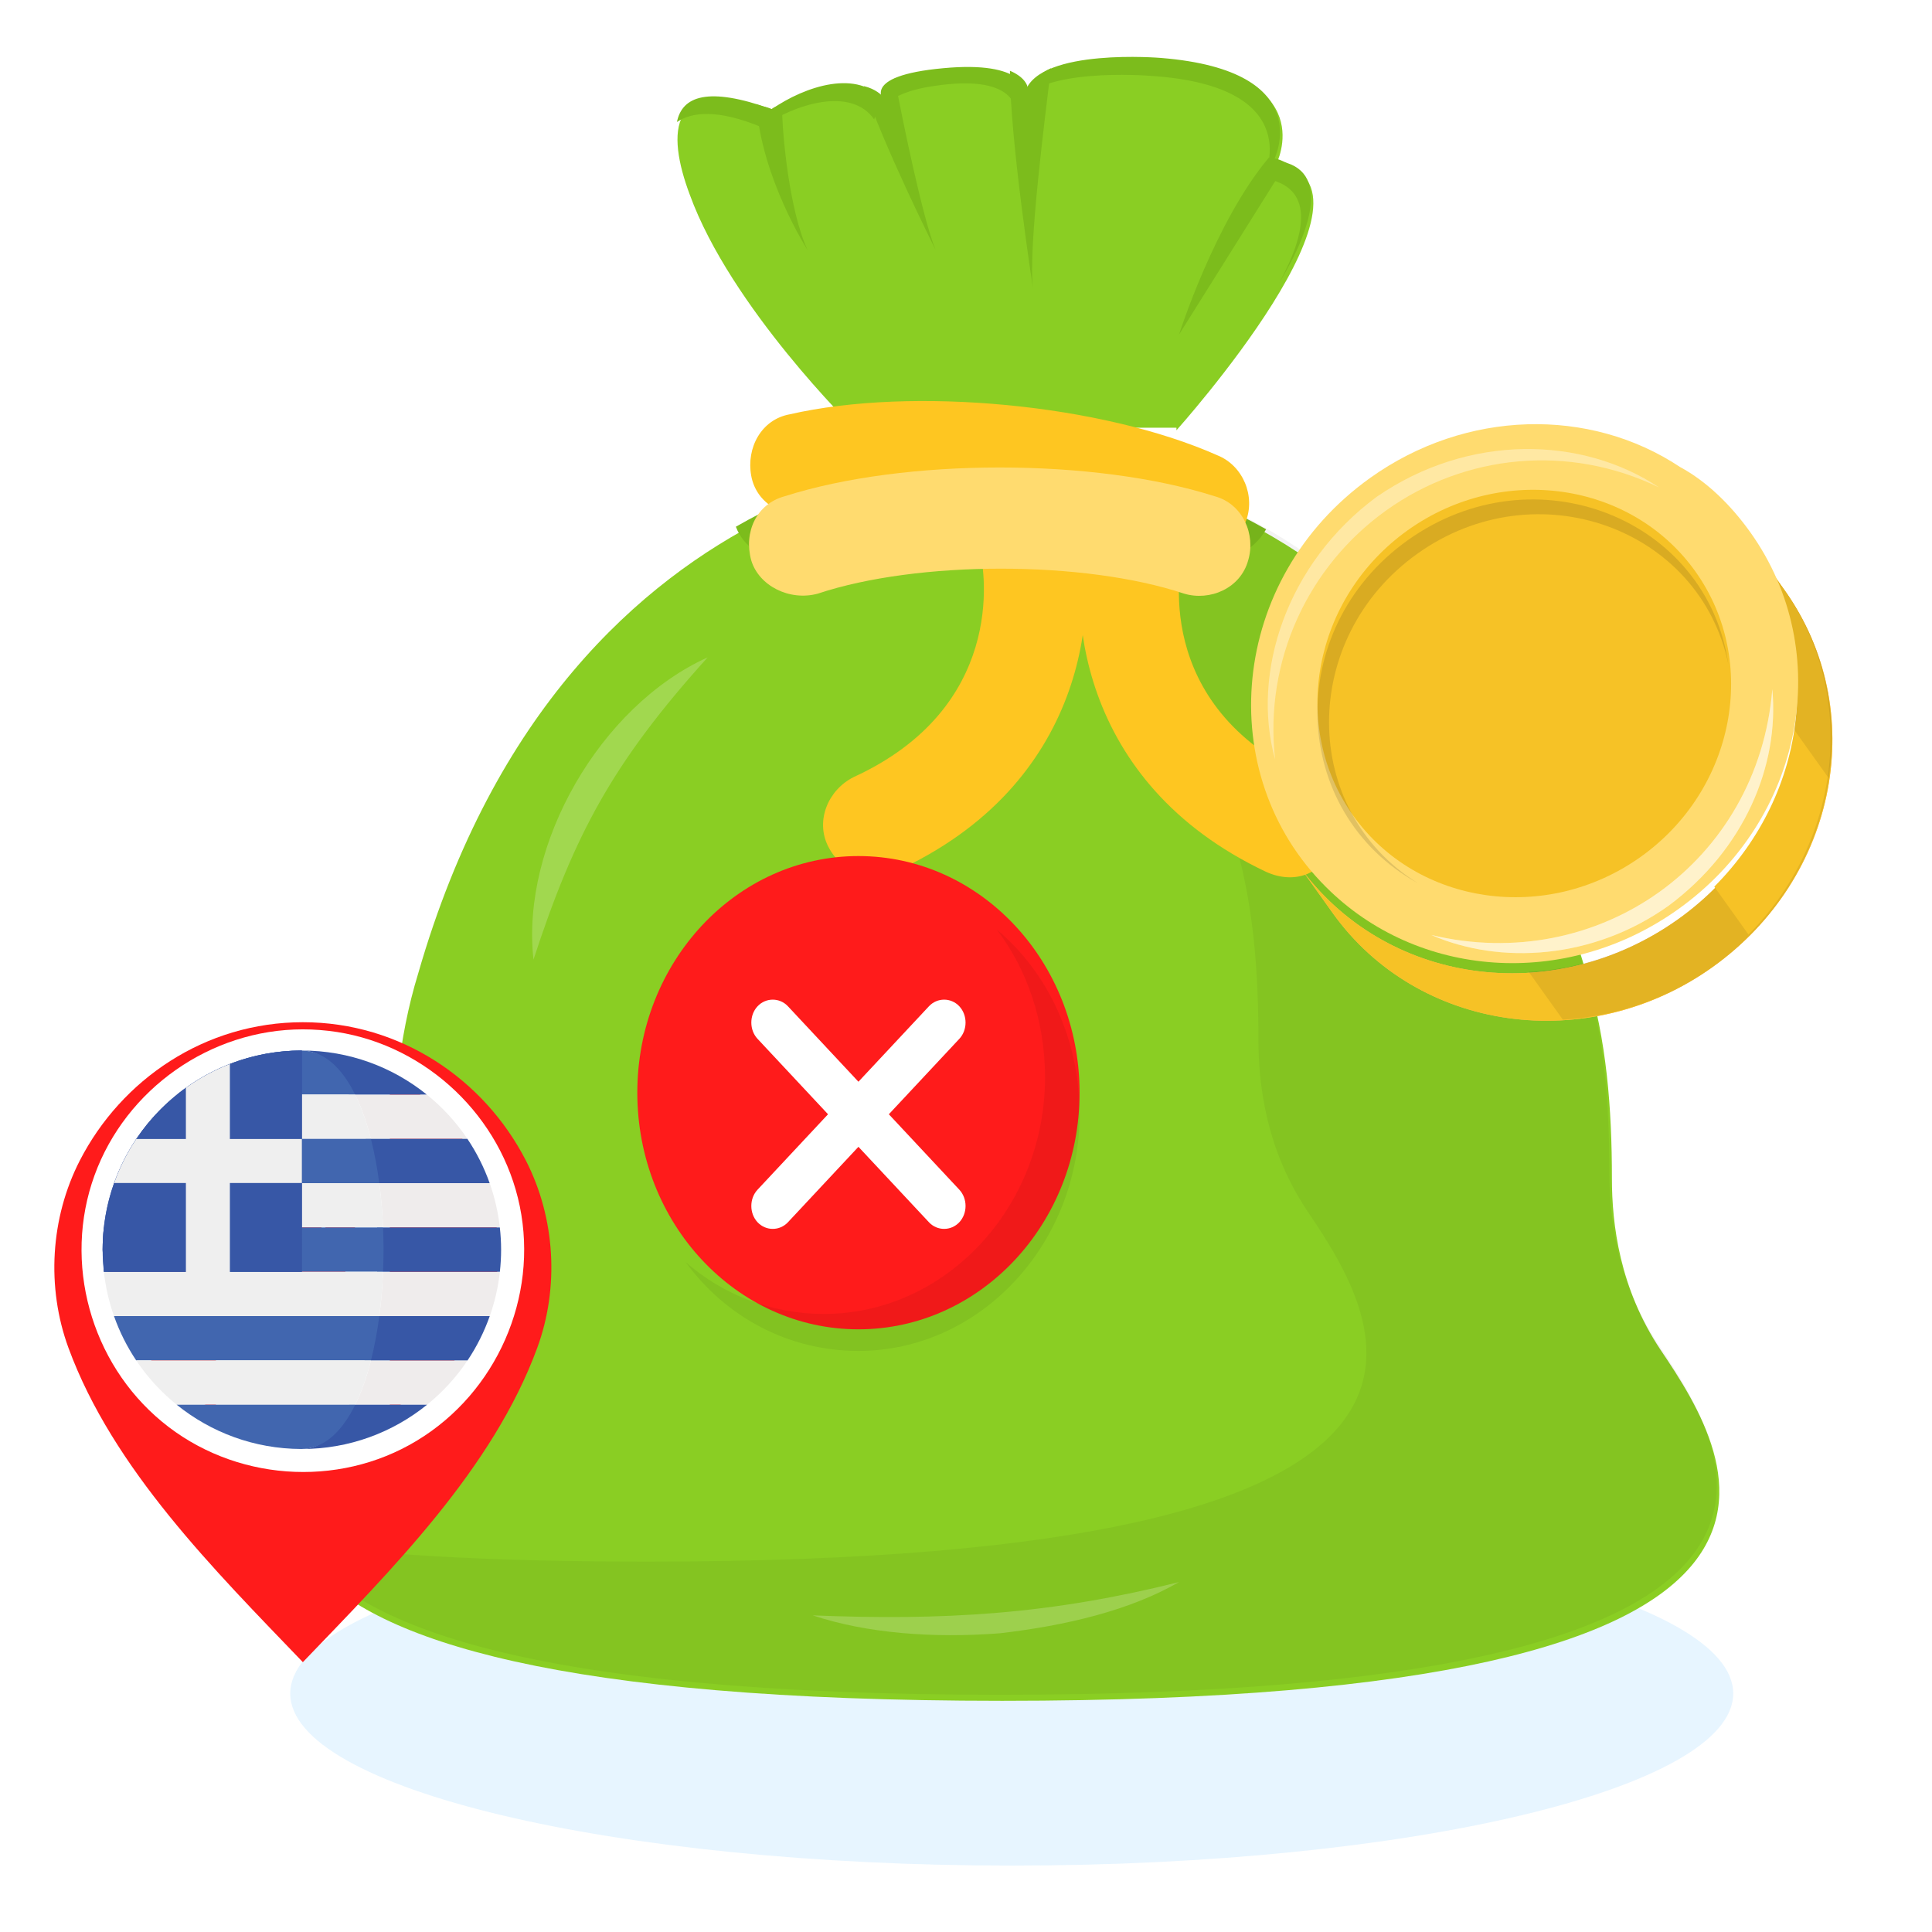
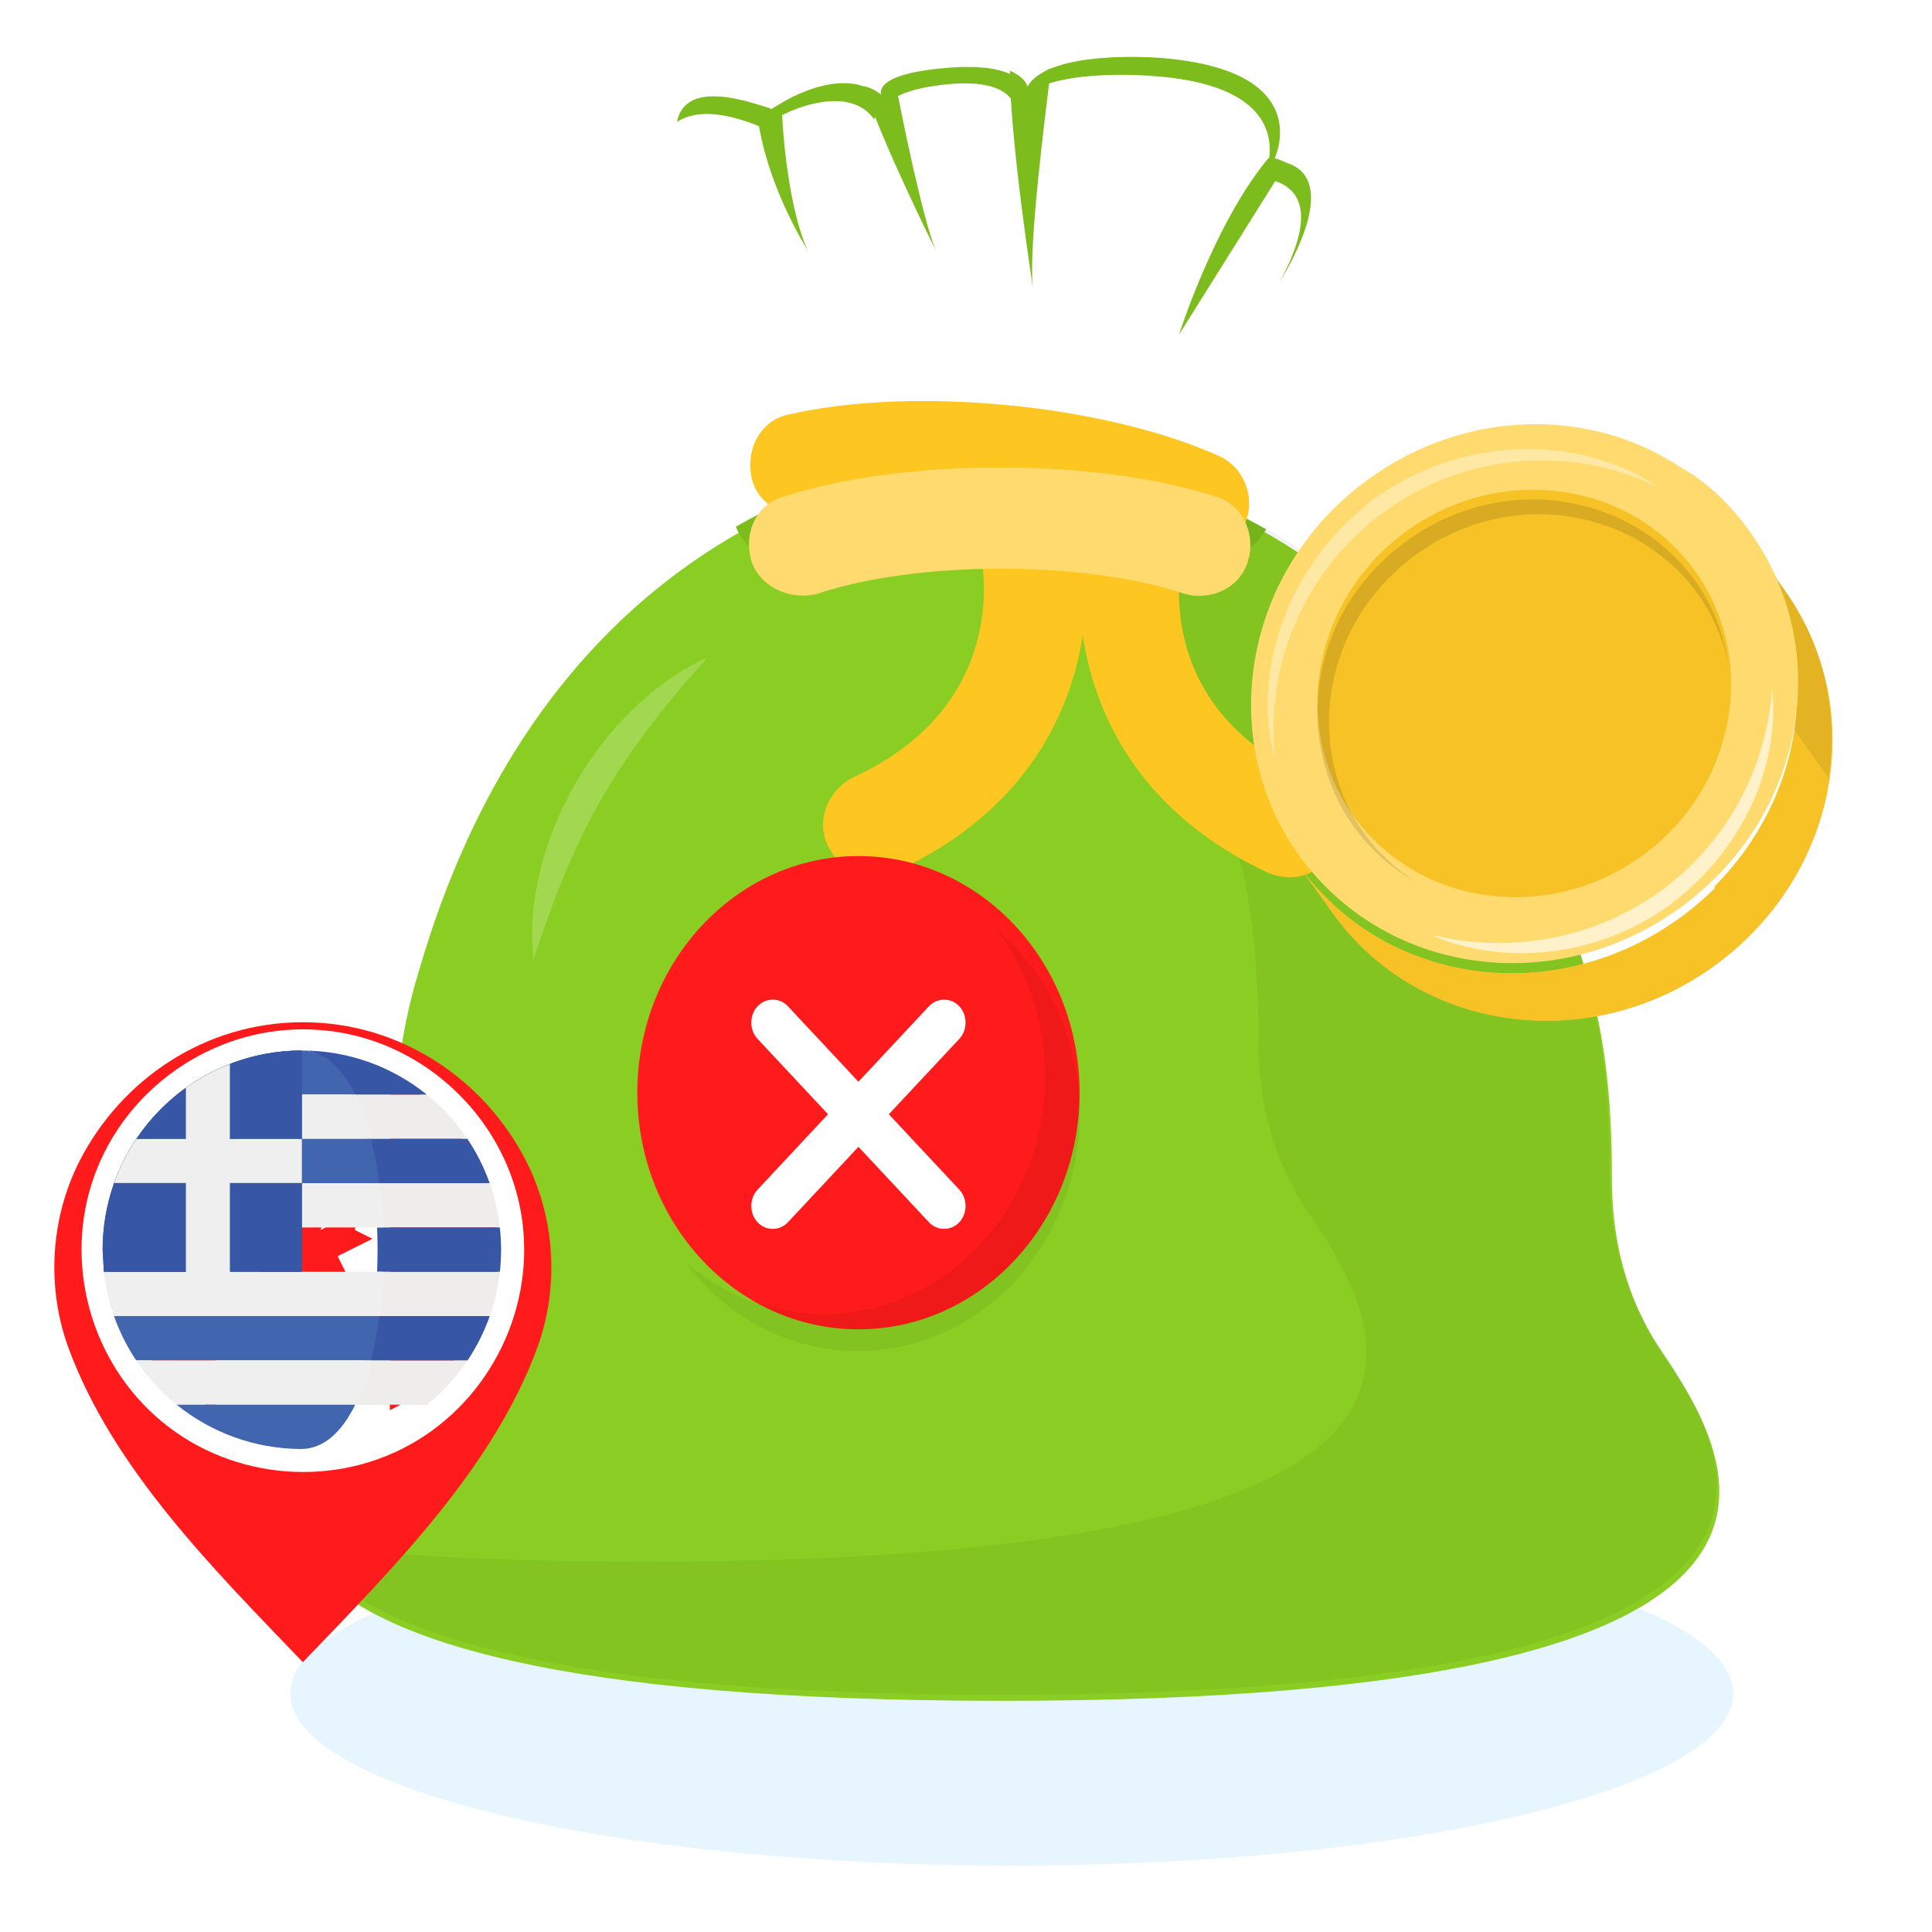
<svg xmlns="http://www.w3.org/2000/svg" width="320" height="320" viewBox="0 0 320 320" fill="none">
  <g clip-path="url(#clip0_2119_14621)">
    <path d="M167.576 309C233.574 309 287.076 296.24 287.076 280.5C287.076 264.76 233.574 252 167.576 252C101.578 252 48.076 264.76 48.076 280.5C48.076 296.24 101.578 309 167.576 309Z" fill="#C4E7FF" fill-opacity="0.4" />
    <g filter="url(#filter0_ii_2119_14621)">
      <path d="M166.006 280.708C312.38 280.708 287.348 240.827 275.044 222.583C268.256 212.4 266.983 201.794 266.983 194.157C266.983 182.701 266.134 171.246 262.74 160.215C237.708 73.239 166.006 74.512 166.006 74.512C166.006 74.512 94.304 73.239 69.272 160.215C65.878 171.246 65.029 182.701 65.029 194.157C65.029 201.794 63.757 212.4 56.968 222.583C44.24 240.827 19.208 280.708 166.006 280.708Z" fill="#8ACE23" />
    </g>
    <path d="M117.214 108.878C99.394 116.939 86.242 139.85 88.363 158.942C95.152 138.153 101.516 126.273 117.214 108.878Z" fill="white" fill-opacity="0.2" />
    <path d="M129.944 92.755C130.793 92.755 131.641 92.755 132.914 92.331C150.733 86.391 180.857 86.391 198.676 92.331C202.919 93.604 207.586 91.483 209.707 87.664C186.372 74.512 165.583 74.512 165.583 74.512C165.583 74.512 144.794 74.088 121.883 87.24C123.156 90.634 126.55 92.755 129.944 92.755Z" fill="#7CBC1C" />
    <path d="M274.62 222.583C267.832 212.4 266.559 201.794 266.559 194.157C266.559 182.701 265.711 171.246 262.316 160.215C237.284 73.239 165.582 74.512 165.582 74.512C165.582 74.512 165.158 74.512 164.734 74.512C180.432 87.24 195.281 106.756 204.191 138.153C207.585 149.184 208.434 160.639 208.434 172.094C208.434 179.731 209.707 190.338 216.495 200.521C228.799 218.764 254.255 258.646 107.457 258.646C84.122 258.646 65.03 257.797 49.756 255.676C58.241 269.253 87.516 280.708 165.582 280.708C311.956 280.708 286.924 240.827 274.62 222.583Z" fill="black" fill-opacity="0.05" />
-     <path d="M134.609 267.556C143.519 270.525 154.55 271.374 165.581 270.525C176.612 269.253 187.219 266.707 195.28 262.04C185.098 264.586 175.34 266.283 165.157 267.131C154.974 267.98 145.216 267.98 134.609 267.556Z" fill="white" fill-opacity="0.2" />
    <g filter="url(#filter1_ii_2119_14621)">
-       <path d="M194.857 70.269C194.857 70.269 231.769 29.115 211.404 26.145C211.404 26.145 219.04 11.295 192.736 9.174C192.736 9.174 172.795 7.477 170.249 14.689C170.249 14.689 170.249 9.598 156.672 10.871C143.096 12.144 146.914 16.386 146.914 16.386C142.671 10.871 133.762 13.841 128.246 17.659C110.427 10.871 110.427 21.053 114.245 31.236C121.034 49.904 141.399 69.845 141.399 69.845H194.857V70.269Z" fill="#8ACE23" />
-     </g>
+       </g>
    <path d="M126.124 21.053C131.64 17.235 140.974 14.265 144.792 19.781C144.792 19.781 145.641 15.538 154.55 14.265C168.127 12.144 168.127 18.084 168.127 18.084C170.673 10.871 190.613 12.568 190.613 12.568C216.918 14.265 209.281 29.539 209.281 29.539C217.767 30.812 216.494 38.449 211.827 46.934C217.767 37.176 220.313 27.418 210.979 26.569C210.979 26.569 218.615 11.72 192.311 9.598C192.311 9.598 172.37 7.901 169.824 15.114C169.824 15.114 169.824 10.022 156.247 11.295C142.246 12.568 146.489 16.811 146.489 16.811C142.246 11.295 133.337 14.265 127.821 18.084C117.214 14.265 112.972 15.962 112.123 20.205C114.669 18.508 118.911 18.084 126.124 21.053Z" fill="#7CBC1C" />
    <g filter="url(#filter2_ii_2119_14621)">
      <path d="M194.857 78.754C179.158 71.966 151.156 69.421 134.61 73.239C129.943 74.088 125.276 71.542 124.427 66.875C123.579 62.208 126.124 57.541 130.791 56.692C151.156 52.025 182.553 54.995 201.645 63.481C205.888 65.178 208.009 70.269 206.312 74.512C204.191 78.754 199.524 80.876 194.857 78.754Z" fill="#FEC621" />
    </g>
    <g filter="url(#filter3_ii_2119_14621)">
      <path d="M209.706 132.471C178.309 117.622 176.612 88.347 180.007 74.77C181.279 70.103 185.946 67.558 190.189 68.83C194.856 70.103 197.402 74.77 196.129 79.013C195.28 81.559 190.613 104.894 216.494 116.773C220.737 118.895 222.434 123.986 220.737 128.229C219.04 132.896 214.373 134.593 209.706 132.471Z" fill="#FEC621" />
    </g>
    <g filter="url(#filter4_ii_2119_14621)">
      <path d="M137.156 128.228C135.035 123.986 137.156 118.894 141.399 116.773C166.372 105.31 163.298 83.181 162.289 79.356C162.227 79.122 162.165 78.893 162.13 78.654C161.472 74.109 164.005 69.657 168.553 68.83C173.22 67.558 177.887 70.527 178.735 75.194C182.129 88.771 180.008 118.046 148.188 132.471C144.369 134.593 139.278 132.471 137.156 128.228Z" fill="#FEC621" />
    </g>
    <g filter="url(#filter5_ii_2119_14621)">
      <path d="M124.428 80.876C123.155 76.209 125.277 71.542 129.944 70.269C149.885 63.905 181.281 63.905 201.222 70.269C205.889 71.542 208.01 76.633 206.737 80.876C205.464 85.543 200.373 87.664 196.13 86.391C179.584 80.876 152.006 80.876 135.459 86.391C130.792 87.664 125.701 85.118 124.428 80.876Z" fill="#FFDB6F" />
    </g>
    <path d="M213.101 26.993C212.252 26.569 211.404 26.145 210.131 26.145C201.221 36.752 195.281 55.42 195.281 55.42L213.101 26.993Z" fill="#7CBC1C" />
    <path d="M174.068 11.295C172.371 12.144 170.673 13.416 170.249 14.689C170.249 14.689 170.249 12.992 167.279 11.719C167.279 23.175 171.098 47.783 171.098 47.783C170.249 40.994 173.219 18.508 174.068 11.295Z" fill="#7CBC1C" />
    <path d="M148.187 12.992C144.793 14.689 146.914 16.811 146.914 16.811C146.066 15.538 144.793 14.689 143.096 14.265C146.066 23.599 154.975 41.418 154.975 41.418C152.854 36.327 149.46 19.78 148.187 12.992Z" fill="#7CBC1C" />
    <path d="M129.518 17.235C128.67 17.659 128.245 17.659 127.821 18.083C126.972 17.659 126.124 17.659 125.275 17.235C126.124 29.539 133.761 41.418 133.761 41.418C130.791 35.054 129.518 22.326 129.518 17.235Z" fill="#7CBC1C" />
    <g filter="url(#filter6_i_2119_14621)">
      <path d="M142.185 223.752C162.414 223.752 178.812 206.204 178.812 184.558C178.812 162.912 162.414 145.364 142.185 145.364C121.957 145.364 105.559 162.912 105.559 184.558C105.559 206.204 121.957 223.752 142.185 223.752Z" fill="#FF1B1B" />
    </g>
    <path d="M178.812 184.558C178.812 206.114 162.33 223.752 142.185 223.752C130.51 223.752 120.209 218.118 113.57 209.054C119.751 214.443 127.763 217.628 136.462 217.628C156.607 217.628 173.089 199.991 173.089 178.434C173.089 169.125 170.113 160.552 165.076 153.938C173.546 161.041 178.812 172.065 178.812 184.558Z" fill="black" fill-opacity="0.06" />
    <path d="M158.895 202.44C157.522 203.909 155.232 203.909 153.859 202.44L142.184 189.947L130.51 202.44C129.136 203.909 126.847 203.909 125.473 202.44C124.1 200.97 124.1 198.52 125.473 197.05L137.148 184.557L125.473 172.064C124.1 170.595 124.1 168.145 125.473 166.675C126.847 165.206 129.136 165.206 130.51 166.675L142.184 179.168L153.859 166.675C155.232 165.206 157.522 165.206 158.895 166.675C160.269 168.145 160.269 170.595 158.895 172.064L147.22 184.557L158.895 197.05C160.269 198.52 160.269 200.97 158.895 202.44Z" fill="white" />
    <path d="M215.041 143.249C229.212 163.094 257.183 167.092 277.975 152.244C298.508 137.582 304.066 109.643 289.895 89.798L295.563 97.736C309.734 117.581 304.436 145.335 283.644 160.182C263.111 174.844 234.88 171.032 220.709 151.187L215.041 143.249Z" fill="#FFB961" />
    <path d="M215.041 143.249C229.212 163.094 257.183 167.092 277.975 152.244C298.508 137.582 304.066 109.643 289.895 89.798L295.563 97.736C309.734 117.581 304.436 145.335 283.644 160.182C263.111 174.844 234.88 171.032 220.709 151.187L215.041 143.249Z" fill="#F6C226" />
    <g opacity="0.6">
-       <path d="M277.976 152.244C270.438 157.626 261.567 160.59 253.192 160.952L258.86 168.89C267.495 168.343 276.107 165.564 283.644 160.182C304.177 145.52 309.734 117.58 295.564 97.736L289.895 89.798C303.889 109.394 298.509 137.582 277.976 152.244Z" fill="black" fill-opacity="0.13" />
-     </g>
+       </g>
    <path d="M283.94 146.86L289.608 154.798C304.897 139.386 307.961 115.1 295.385 97.487L289.716 89.549C302.47 107.41 299.488 131.263 283.94 146.86Z" fill="#F6C226" />
    <g opacity="0.6">
      <path d="M297.2 120.912L302.868 128.85C304.5 117.946 302.116 106.914 295.562 97.735L289.894 89.797C296.448 98.976 298.572 110.194 297.2 120.912Z" fill="black" fill-opacity="0.13" />
    </g>
    <g filter="url(#filter7_i_2119_14621)">
      <path d="M289.894 89.798C304.064 109.643 298.767 137.397 277.974 152.244C259.261 165.607 234.715 163.658 219.634 148.583C200.761 129.848 203.568 97.506 226.959 80.802C242.814 69.481 263.32 69.071 278.261 79.003C282.737 81.424 286.705 85.333 289.894 89.798Z" fill="#FFDB6F" />
    </g>
    <g opacity="0.4">
      <path d="M237.068 154.861C250.805 158.161 264.39 155.203 274.786 147.779C285.182 140.355 292.39 128.466 293.551 114.154C294.729 126.796 288.939 140.669 276.38 150.011C263.905 158.92 248.466 159.832 237.068 154.861Z" fill="white" />
    </g>
    <g opacity="0.2">
      <path d="M274.789 80.734C259.788 73.466 242.613 75.244 229.618 84.523C216.622 93.803 209.366 109.472 211.194 125.771C207.204 111.39 213.126 93.303 228.023 82.291C243.275 71.775 262.045 72.23 274.789 80.734Z" fill="white" />
    </g>
    <g opacity="0.4">
      <path d="M237.068 154.861C250.805 158.161 264.39 155.203 274.786 147.779C285.182 140.355 292.39 128.466 293.551 114.154C294.729 126.796 288.939 140.669 276.38 150.011C263.905 158.92 248.466 159.832 237.068 154.861Z" fill="white" />
    </g>
    <g filter="url(#filter8_i_2119_14621)">
      <path d="M280.798 96.293C291.426 111.177 287.37 132.426 271.775 143.562C256.181 154.697 234.766 151.637 224.138 136.753C213.51 121.869 217.566 100.62 233.16 89.484C248.755 78.349 270.17 81.41 280.798 96.293Z" fill="#F6C226" />
    </g>
    <path d="M286.264 109.994C281.579 87.495 254.507 77.612 234.754 91.717C215.261 105.636 215.208 134.14 234.884 146.308C213.554 134.572 212.367 104.332 233.16 89.484C254.212 74.451 282.784 85.885 286.264 109.994Z" fill="black" fill-opacity="0.12" />
    <g opacity="0.2">
      <path d="M274.789 80.734C259.788 73.466 242.613 75.244 229.618 84.523C216.622 93.803 209.366 109.472 211.194 125.771C207.204 111.39 213.126 93.303 228.023 82.291C243.275 71.775 262.045 72.23 274.789 80.734Z" fill="white" />
    </g>
    <g filter="url(#filter9_ii_2119_14621)">
      <path d="M50.157 166C66.384 166.001 80.218 175.498 87.103 188.909C91.977 198.401 92.664 209.916 88.981 219.946C81.618 240.001 64.79 256.752 50.166 271.99V272C50.164 271.998 50.163 271.997 50.161 271.995C50.16 271.997 50.158 271.999 50.157 272V271.99C35.533 256.752 18.705 240.001 11.342 219.946C7.659 209.916 8.346 198.401 13.22 188.909C20.104 175.501 33.934 166.004 50.157 166ZM50.161 186.979C38.678 186.982 29.34 196.022 29.34 207.506C29.34 218.85 38.755 228.628 50.161 228.632C61.567 228.629 70.983 218.851 70.983 207.506C70.983 196.021 61.645 186.981 50.161 186.979Z" fill="#FF1B1B" />
    </g>
    <path d="M50.162 240.277C68.456 240.277 83.287 225.446 83.287 207.152C83.287 188.858 68.456 174.027 50.162 174.027C31.868 174.027 17.037 188.858 17.037 207.152C17.037 225.446 31.868 240.277 50.162 240.277Z" fill="white" />
    <g filter="url(#filter10_i_2119_14621)">
      <path d="M83.287 207.152C83.287 194.019 75.644 182.672 64.564 177.314V236.989C75.644 231.632 83.287 220.285 83.287 207.152Z" fill="#FF1B1B" />
    </g>
    <g filter="url(#filter11_i_2119_14621)">
      <path d="M17.037 207.152C17.037 220.285 24.68 231.632 35.76 236.99V177.314C24.68 182.672 17.037 194.019 17.037 207.152Z" fill="#FF1B1B" />
    </g>
    <g filter="url(#filter12_i_2119_14621)">
      <path d="M55.923 211.473L61.684 208.592L58.804 207.152V204.272L53.043 207.152L55.923 201.391H53.043L50.162 197.071L47.282 201.391H44.401L47.282 207.152L41.521 204.272V207.152L38.641 208.592L44.401 211.473L42.961 214.353H48.722V218.674H51.602V214.353H57.363L55.923 211.473Z" fill="#FF1B1B" />
    </g>
    <path d="M50.147 170.494C34.88 170.494 20.863 180.339 15.654 194.677C10.407 209.122 15.003 225.697 26.828 235.476C38.678 245.276 55.889 246.578 69.058 238.612C82.23 230.644 89.187 214.87 86.09 199.779C83.057 184.999 70.765 173.271 55.849 170.936C53.963 170.641 52.054 170.494 50.147 170.494ZM79.682 220.487C73.421 234.36 57.793 242.184 42.939 238.789C31.508 236.176 22.156 227.244 18.969 215.975C15.709 204.452 19.244 191.793 27.958 183.59C37.385 174.715 51.595 172.292 63.426 177.628C77.552 183.997 85.366 200.017 81.573 215.068C81.104 216.927 80.465 218.739 79.682 220.487C80.002 219.774 79.25 221.445 79.682 220.487Z" fill="white" />
    <path d="M29.275 232.673H70.724C70.729 232.669 70.734 232.666 70.738 232.662H29.262C29.266 232.667 29.271 232.67 29.275 232.673Z" fill="#3757A6" />
    <g clip-path="url(#clip1_2119_14621)">
      <path d="M29.275 232.673H70.725C70.73 232.669 70.734 232.666 70.739 232.662H29.262C29.266 232.667 29.271 232.67 29.275 232.673Z" fill="#3757A6" />
      <path d="M61.431 188.627H77.415C75.551 185.852 73.274 183.379 70.676 181.287H58.815C59.862 183.405 60.733 185.892 61.431 188.627Z" fill="#EFECEC" />
      <path d="M63.446 203.305H82.789C82.505 200.76 81.932 198.302 81.104 195.966H62.82C63.135 198.345 63.343 200.811 63.446 203.305Z" fill="#EFECEC" />
      <path d="M62.828 217.984H81.121C81.946 215.647 82.516 213.19 82.796 210.645H63.449C63.347 213.139 63.141 215.604 62.828 217.984Z" fill="#EFECEC" />
      <path d="M58.838 232.662H70.739C73.325 230.57 75.59 228.096 77.445 225.324H61.443C60.748 228.057 59.881 230.544 58.838 232.662Z" fill="#EFECEC" />
      <path d="M57.77 181.287H70.676C65.018 176.732 57.83 174 50 174H49.999C49.965 174 49.931 174.002 49.897 174.002C53.641 174.022 55.569 176.835 57.77 181.287Z" fill="#3757A6" />
      <path d="M61.938 195.965H81.103C80.176 193.352 78.933 190.889 77.414 188.627H60.549C61.135 190.924 61.598 193.393 61.938 195.965Z" fill="#3757A6" />
      <path d="M82.788 203.305H62.459C62.561 205.744 62.562 208.206 62.461 210.645H82.794C82.925 209.447 82.999 208.233 82.999 207C82.999 205.751 82.924 204.519 82.788 203.305Z" fill="#3757A6" />
      <path d="M60.381 225.324H77.444C78.959 223.059 80.197 220.597 81.119 217.984H61.765C61.426 220.556 60.964 223.026 60.381 225.324Z" fill="#3757A6" />
-       <path d="M49.897 239.998C49.931 239.998 49.965 240 49.999 240C57.851 240 65.059 237.252 70.724 232.673H57.858C55.655 237.147 53.652 239.977 49.897 239.998Z" fill="#3757A6" />
      <path d="M58.815 181.288C56.614 176.835 53.642 174.023 49.897 174.002C42.108 174.027 34.959 176.752 29.326 181.288H58.815Z" fill="#4166AF" />
      <path d="M58.815 181.288H29.325C26.727 183.379 24.451 185.852 22.586 188.627H61.431C60.733 185.892 59.862 183.405 58.815 181.288Z" fill="#EFEFEF" />
      <path d="M61.431 188.627H22.585C21.066 190.889 19.823 193.352 18.896 195.965H62.82C62.48 193.393 62.016 190.924 61.431 188.627Z" fill="#4166AF" />
      <path d="M18.898 195.966C18.07 198.302 17.497 200.76 17.213 203.305H63.447C63.344 200.811 63.136 198.345 62.821 195.966H18.898Z" fill="#EFEFEF" />
-       <path d="M17 207V207C17 208.233 17.073 209.447 17.206 210.645H63.448C63.549 208.206 63.548 205.744 63.446 203.305H17.212C17.077 204.519 17 205.751 17 207Z" fill="#4166AF" />
      <path d="M18.88 217.984H62.826C63.139 215.604 63.345 213.139 63.447 210.645H17.205C17.484 213.19 18.055 215.647 18.88 217.984Z" fill="#EFEFEF" />
      <path d="M22.556 225.324H61.444C62.027 223.026 62.489 220.556 62.828 217.984H18.881C19.803 220.597 21.041 223.059 22.556 225.324Z" fill="#4166AF" />
      <path d="M22.555 225.324C24.409 228.096 26.674 230.57 29.261 232.662H58.837C59.88 230.544 60.747 228.057 61.443 225.324H22.555Z" fill="#EFEFEF" />
      <path d="M49.897 239.998C53.652 239.977 56.63 237.147 58.833 232.673H29.275C34.916 237.232 42.085 239.973 49.897 239.998Z" fill="#4166AF" />
      <path d="M49.999 174C31.776 174 17.001 188.774 17 206.999L17.206 210.645H50L49.999 174Z" fill="#3757A6" />
      <path d="M30.789 180.177C27.568 182.488 24.777 185.359 22.566 188.657H30.789V180.177Z" fill="#3757A6" />
      <path d="M18.905 195.941C17.676 199.399 17 203.12 17 206.999L17.206 210.645H30.79V195.941H18.905Z" fill="#3757A6" />
      <path d="M50.001 188.657L50 174C45.794 174 41.774 174.796 38.074 176.231V188.657H50.001Z" fill="#3757A6" />
      <path d="M50 195.94H38.074V210.644H50V195.94Z" fill="#3757A6" />
      <path d="M38.075 188.657V176.231C35.469 177.241 33.026 178.571 30.79 180.176V188.656H22.568C21.062 190.904 19.828 193.348 18.906 195.941H30.791V210.644V210.905H38.075V210.644V195.941H50.002V188.657H38.075Z" fill="#EFEFEF" />
    </g>
  </g>
  <defs>
    <filter id="filter0_ii_2119_14621" x="46.955" y="73.511" width="237.818" height="209.198" filterUnits="userSpaceOnUse" color-interpolation-filters="sRGB">
      <feFlood flood-opacity="0" result="BackgroundImageFix" />
      <feBlend mode="normal" in="SourceGraphic" in2="BackgroundImageFix" result="shape" />
      <feColorMatrix in="SourceAlpha" type="matrix" values="0 0 0 0 0 0 0 0 0 0 0 0 0 0 0 0 0 0 127 0" result="hardAlpha" />
      <feOffset dy="2" />
      <feGaussianBlur stdDeviation="2.5" />
      <feComposite in2="hardAlpha" operator="arithmetic" k2="-1" k3="1" />
      <feColorMatrix type="matrix" values="0 0 0 0 1 0 0 0 0 1 0 0 0 0 1 0 0 0 0.23 0" />
      <feBlend mode="normal" in2="shape" result="effect1_innerShadow_2119_14621" />
      <feColorMatrix in="SourceAlpha" type="matrix" values="0 0 0 0 0 0 0 0 0 0 0 0 0 0 0 0 0 0 127 0" result="hardAlpha" />
      <feOffset dy="-1" />
      <feGaussianBlur stdDeviation="1.5" />
      <feComposite in2="hardAlpha" operator="arithmetic" k2="-1" k3="1" />
      <feColorMatrix type="matrix" values="0 0 0 0 0 0 0 0 0 0 0 0 0 0 0 0 0 0 0.15 0" />
      <feBlend mode="normal" in2="effect1_innerShadow_2119_14621" result="effect2_innerShadow_2119_14621" />
    </filter>
    <filter id="filter1_ii_2119_14621" x="112.211" y="8" width="105.322" height="64.269" filterUnits="userSpaceOnUse" color-interpolation-filters="sRGB">
      <feFlood flood-opacity="0" result="BackgroundImageFix" />
      <feBlend mode="normal" in="SourceGraphic" in2="BackgroundImageFix" result="shape" />
      <feColorMatrix in="SourceAlpha" type="matrix" values="0 0 0 0 0 0 0 0 0 0 0 0 0 0 0 0 0 0 127 0" result="hardAlpha" />
      <feOffset dy="2" />
      <feGaussianBlur stdDeviation="2.5" />
      <feComposite in2="hardAlpha" operator="arithmetic" k2="-1" k3="1" />
      <feColorMatrix type="matrix" values="0 0 0 0 1 0 0 0 0 1 0 0 0 0 1 0 0 0 0.23 0" />
      <feBlend mode="normal" in2="shape" result="effect1_innerShadow_2119_14621" />
      <feColorMatrix in="SourceAlpha" type="matrix" values="0 0 0 0 0 0 0 0 0 0 0 0 0 0 0 0 0 0 127 0" result="hardAlpha" />
      <feOffset dy="-1" />
      <feGaussianBlur stdDeviation="1.5" />
      <feComposite in2="hardAlpha" operator="arithmetic" k2="-1" k3="1" />
      <feColorMatrix type="matrix" values="0 0 0 0 0 0 0 0 0 0 0 0 0 0 0 0 0 0 0.15 0" />
      <feBlend mode="normal" in2="effect1_innerShadow_2119_14621" result="effect2_innerShadow_2119_14621" />
    </filter>
    <filter id="filter2_ii_2119_14621" x="124.266" y="52.784" width="82.633" height="33.622" filterUnits="userSpaceOnUse" color-interpolation-filters="sRGB">
      <feFlood flood-opacity="0" result="BackgroundImageFix" />
      <feBlend mode="normal" in="SourceGraphic" in2="BackgroundImageFix" result="shape" />
      <feColorMatrix in="SourceAlpha" type="matrix" values="0 0 0 0 0 0 0 0 0 0 0 0 0 0 0 0 0 0 127 0" result="hardAlpha" />
      <feOffset dy="13.639" />
      <feGaussianBlur stdDeviation="3.41" />
      <feComposite in2="hardAlpha" operator="arithmetic" k2="-1" k3="1" />
      <feColorMatrix type="matrix" values="0 0 0 0 1 0 0 0 0 1 0 0 0 0 1 0 0 0 0.15 0" />
      <feBlend mode="normal" in2="shape" result="effect1_innerShadow_2119_14621" />
      <feColorMatrix in="SourceAlpha" type="matrix" values="0 0 0 0 0 0 0 0 0 0 0 0 0 0 0 0 0 0 127 0" result="hardAlpha" />
      <feOffset dy="-1.705" />
      <feGaussianBlur stdDeviation="2.557" />
      <feComposite in2="hardAlpha" operator="arithmetic" k2="-1" k3="1" />
      <feColorMatrix type="matrix" values="0 0 0 0 0.815 0 0 0 0 0.621 0 0 0 0 0.087 0 0 0 0.7 0" />
      <feBlend mode="normal" in2="effect1_innerShadow_2119_14621" result="effect2_innerShadow_2119_14621" />
    </filter>
    <filter id="filter3_ii_2119_14621" x="178.768" y="66.799" width="42.619" height="73.394" filterUnits="userSpaceOnUse" color-interpolation-filters="sRGB">
      <feFlood flood-opacity="0" result="BackgroundImageFix" />
      <feBlend mode="normal" in="SourceGraphic" in2="BackgroundImageFix" result="shape" />
      <feColorMatrix in="SourceAlpha" type="matrix" values="0 0 0 0 0 0 0 0 0 0 0 0 0 0 0 0 0 0 127 0" result="hardAlpha" />
      <feOffset dy="13.639" />
      <feGaussianBlur stdDeviation="3.41" />
      <feComposite in2="hardAlpha" operator="arithmetic" k2="-1" k3="1" />
      <feColorMatrix type="matrix" values="0 0 0 0 1 0 0 0 0 1 0 0 0 0 1 0 0 0 0.15 0" />
      <feBlend mode="normal" in2="shape" result="effect1_innerShadow_2119_14621" />
      <feColorMatrix in="SourceAlpha" type="matrix" values="0 0 0 0 0 0 0 0 0 0 0 0 0 0 0 0 0 0 127 0" result="hardAlpha" />
      <feOffset dy="-1.705" />
      <feGaussianBlur stdDeviation="2.557" />
      <feComposite in2="hardAlpha" operator="arithmetic" k2="-1" k3="1" />
      <feColorMatrix type="matrix" values="0 0 0 0 0.815 0 0 0 0 0.621 0 0 0 0 0.087 0 0 0 0.7 0" />
      <feBlend mode="normal" in2="effect1_innerShadow_2119_14621" result="effect2_innerShadow_2119_14621" />
    </filter>
    <filter id="filter4_ii_2119_14621" x="136.324" y="66.83" width="43.596" height="73.293" filterUnits="userSpaceOnUse" color-interpolation-filters="sRGB">
      <feFlood flood-opacity="0" result="BackgroundImageFix" />
      <feBlend mode="normal" in="SourceGraphic" in2="BackgroundImageFix" result="shape" />
      <feColorMatrix in="SourceAlpha" type="matrix" values="0 0 0 0 0 0 0 0 0 0 0 0 0 0 0 0 0 0 127 0" result="hardAlpha" />
      <feOffset dy="13.639" />
      <feGaussianBlur stdDeviation="3.41" />
      <feComposite in2="hardAlpha" operator="arithmetic" k2="-1" k3="1" />
      <feColorMatrix type="matrix" values="0 0 0 0 1 0 0 0 0 1 0 0 0 0 1 0 0 0 0.15 0" />
      <feBlend mode="normal" in2="shape" result="effect1_innerShadow_2119_14621" />
      <feColorMatrix in="SourceAlpha" type="matrix" values="0 0 0 0 0 0 0 0 0 0 0 0 0 0 0 0 0 0 127 0" result="hardAlpha" />
      <feOffset dy="-1.705" />
      <feGaussianBlur stdDeviation="2.557" />
      <feComposite in2="hardAlpha" operator="arithmetic" k2="-1" k3="1" />
      <feColorMatrix type="matrix" values="0 0 0 0 0.815 0 0 0 0 0.621 0 0 0 0 0.087 0 0 0 0.7 0" />
      <feBlend mode="normal" in2="effect1_innerShadow_2119_14621" result="effect2_innerShadow_2119_14621" />
    </filter>
    <filter id="filter5_ii_2119_14621" x="124.064" y="63.791" width="83.037" height="29.783" filterUnits="userSpaceOnUse" color-interpolation-filters="sRGB">
      <feFlood flood-opacity="0" result="BackgroundImageFix" />
      <feBlend mode="normal" in="SourceGraphic" in2="BackgroundImageFix" result="shape" />
      <feColorMatrix in="SourceAlpha" type="matrix" values="0 0 0 0 0 0 0 0 0 0 0 0 0 0 0 0 0 0 127 0" result="hardAlpha" />
      <feOffset dy="13.639" />
      <feGaussianBlur stdDeviation="3.41" />
      <feComposite in2="hardAlpha" operator="arithmetic" k2="-1" k3="1" />
      <feColorMatrix type="matrix" values="0 0 0 0 1 0 0 0 0 1 0 0 0 0 1 0 0 0 0.15 0" />
      <feBlend mode="normal" in2="shape" result="effect1_innerShadow_2119_14621" />
      <feColorMatrix in="SourceAlpha" type="matrix" values="0 0 0 0 0 0 0 0 0 0 0 0 0 0 0 0 0 0 127 0" result="hardAlpha" />
      <feOffset dy="-1.705" />
      <feGaussianBlur stdDeviation="2.557" />
      <feComposite in2="hardAlpha" operator="arithmetic" k2="-1" k3="1" />
      <feColorMatrix type="matrix" values="0 0 0 0 0.815 0 0 0 0 0.621 0 0 0 0 0.087 0 0 0 0.7 0" />
      <feBlend mode="normal" in2="effect1_innerShadow_2119_14621" result="effect2_innerShadow_2119_14621" />
    </filter>
    <filter id="filter6_i_2119_14621" x="105.559" y="141.791" width="73.254" height="81.96" filterUnits="userSpaceOnUse" color-interpolation-filters="sRGB">
      <feFlood flood-opacity="0" result="BackgroundImageFix" />
      <feBlend mode="normal" in="SourceGraphic" in2="BackgroundImageFix" result="shape" />
      <feColorMatrix in="SourceAlpha" type="matrix" values="0 0 0 0 0 0 0 0 0 0 0 0 0 0 0 0 0 0 127 0" result="hardAlpha" />
      <feOffset dy="-3.573" />
      <feGaussianBlur stdDeviation="5.359" />
      <feComposite in2="hardAlpha" operator="arithmetic" k2="-1" k3="1" />
      <feColorMatrix type="matrix" values="0 0 0 0 0 0 0 0 0 0 0 0 0 0 0 0 0 0 0.18 0" />
      <feBlend mode="normal" in2="shape" result="effect1_innerShadow_2119_14621" />
    </filter>
    <filter id="filter7_i_2119_14621" x="207.221" y="70.255" width="90.611" height="90.926" filterUnits="userSpaceOnUse" color-interpolation-filters="sRGB">
      <feFlood flood-opacity="0" result="BackgroundImageFix" />
      <feBlend mode="normal" in="SourceGraphic" in2="BackgroundImageFix" result="shape" />
      <feColorMatrix in="SourceAlpha" type="matrix" values="0 0 0 0 0 0 0 0 0 0 0 0 0 0 0 0 0 0 127 0" result="hardAlpha" />
      <feOffset dy="-1.656" />
      <feGaussianBlur stdDeviation="2.5" />
      <feComposite in2="hardAlpha" operator="arithmetic" k2="-1" k3="1" />
      <feColorMatrix type="matrix" values="0 0 0 0 0 0 0 0 0 0 0 0 0 0 0 0 0 0 0.15 0" />
      <feBlend mode="normal" in2="shape" result="effect1_innerShadow_2119_14621" />
    </filter>
    <filter id="filter8_i_2119_14621" x="218.209" y="81.127" width="68.518" height="69.137" filterUnits="userSpaceOnUse" color-interpolation-filters="sRGB">
      <feFlood flood-opacity="0" result="BackgroundImageFix" />
      <feBlend mode="normal" in="SourceGraphic" in2="BackgroundImageFix" result="shape" />
      <feColorMatrix in="SourceAlpha" type="matrix" values="0 0 0 0 0 0 0 0 0 0 0 0 0 0 0 0 0 0 127 0" result="hardAlpha" />
      <feOffset dy="-1.656" />
      <feGaussianBlur stdDeviation="2.5" />
      <feComposite in2="hardAlpha" operator="arithmetic" k2="-1" k3="1" />
      <feColorMatrix type="matrix" values="0 0 0 0 0 0 0 0 0 0 0 0 0 0 0 0 0 0 0.15 0" />
      <feBlend mode="normal" in2="shape" result="effect1_innerShadow_2119_14621" />
    </filter>
    <filter id="filter9_ii_2119_14621" x="9" y="164.344" width="82.322" height="112.623" filterUnits="userSpaceOnUse" color-interpolation-filters="sRGB">
      <feFlood flood-opacity="0" result="BackgroundImageFix" />
      <feBlend mode="normal" in="SourceGraphic" in2="BackgroundImageFix" result="shape" />
      <feColorMatrix in="SourceAlpha" type="matrix" values="0 0 0 0 0 0 0 0 0 0 0 0 0 0 0 0 0 0 127 0" result="hardAlpha" />
      <feOffset dy="4.967" />
      <feGaussianBlur stdDeviation="4.139" />
      <feComposite in2="hardAlpha" operator="arithmetic" k2="-1" k3="1" />
      <feColorMatrix type="matrix" values="0 0 0 0 1 0 0 0 0 1 0 0 0 0 1 0 0 0 0.39 0" />
      <feBlend mode="normal" in2="shape" result="effect1_innerShadow_2119_14621" />
      <feColorMatrix in="SourceAlpha" type="matrix" values="0 0 0 0 0 0 0 0 0 0 0 0 0 0 0 0 0 0 127 0" result="hardAlpha" />
      <feOffset dy="-1.656" />
      <feGaussianBlur stdDeviation="4.967" />
      <feComposite in2="hardAlpha" operator="arithmetic" k2="-1" k3="1" />
      <feColorMatrix type="matrix" values="0 0 0 0 0 0 0 0 0 0 0 0 0 0 0 0 0 0 0.25 0" />
      <feBlend mode="normal" in2="effect1_innerShadow_2119_14621" result="effect2_innerShadow_2119_14621" />
    </filter>
    <filter id="filter10_i_2119_14621" x="64.564" y="173.904" width="18.723" height="63.085" filterUnits="userSpaceOnUse" color-interpolation-filters="sRGB">
      <feFlood flood-opacity="0" result="BackgroundImageFix" />
      <feBlend mode="normal" in="SourceGraphic" in2="BackgroundImageFix" result="shape" />
      <feColorMatrix in="SourceAlpha" type="matrix" values="0 0 0 0 0 0 0 0 0 0 0 0 0 0 0 0 0 0 127 0" result="hardAlpha" />
      <feOffset dy="-3.41" />
      <feGaussianBlur stdDeviation="5.114" />
      <feComposite in2="hardAlpha" operator="arithmetic" k2="-1" k3="1" />
      <feColorMatrix type="matrix" values="0 0 0 0 0 0 0 0 0 0 0 0 0 0 0 0 0 0 0.18 0" />
      <feBlend mode="normal" in2="shape" result="effect1_innerShadow_2119_14621" />
    </filter>
    <filter id="filter11_i_2119_14621" x="17.037" y="173.904" width="18.723" height="63.086" filterUnits="userSpaceOnUse" color-interpolation-filters="sRGB">
      <feFlood flood-opacity="0" result="BackgroundImageFix" />
      <feBlend mode="normal" in="SourceGraphic" in2="BackgroundImageFix" result="shape" />
      <feColorMatrix in="SourceAlpha" type="matrix" values="0 0 0 0 0 0 0 0 0 0 0 0 0 0 0 0 0 0 127 0" result="hardAlpha" />
      <feOffset dy="-3.41" />
      <feGaussianBlur stdDeviation="5.114" />
      <feComposite in2="hardAlpha" operator="arithmetic" k2="-1" k3="1" />
      <feColorMatrix type="matrix" values="0 0 0 0 0 0 0 0 0 0 0 0 0 0 0 0 0 0 0.18 0" />
      <feBlend mode="normal" in2="shape" result="effect1_innerShadow_2119_14621" />
    </filter>
    <filter id="filter12_i_2119_14621" x="38.641" y="193.661" width="23.043" height="25.013" filterUnits="userSpaceOnUse" color-interpolation-filters="sRGB">
      <feFlood flood-opacity="0" result="BackgroundImageFix" />
      <feBlend mode="normal" in="SourceGraphic" in2="BackgroundImageFix" result="shape" />
      <feColorMatrix in="SourceAlpha" type="matrix" values="0 0 0 0 0 0 0 0 0 0 0 0 0 0 0 0 0 0 127 0" result="hardAlpha" />
      <feOffset dy="-3.41" />
      <feGaussianBlur stdDeviation="5.114" />
      <feComposite in2="hardAlpha" operator="arithmetic" k2="-1" k3="1" />
      <feColorMatrix type="matrix" values="0 0 0 0 0 0 0 0 0 0 0 0 0 0 0 0 0 0 0.18 0" />
      <feBlend mode="normal" in2="shape" result="effect1_innerShadow_2119_14621" />
    </filter>
    <clipPath id="clip0_2119_14621">
      <rect width="320" height="320" fill="white" />
    </clipPath>
    <clipPath id="clip1_2119_14621">
      <rect width="66" height="66" fill="white" transform="translate(17 174)" />
    </clipPath>
  </defs>
</svg>